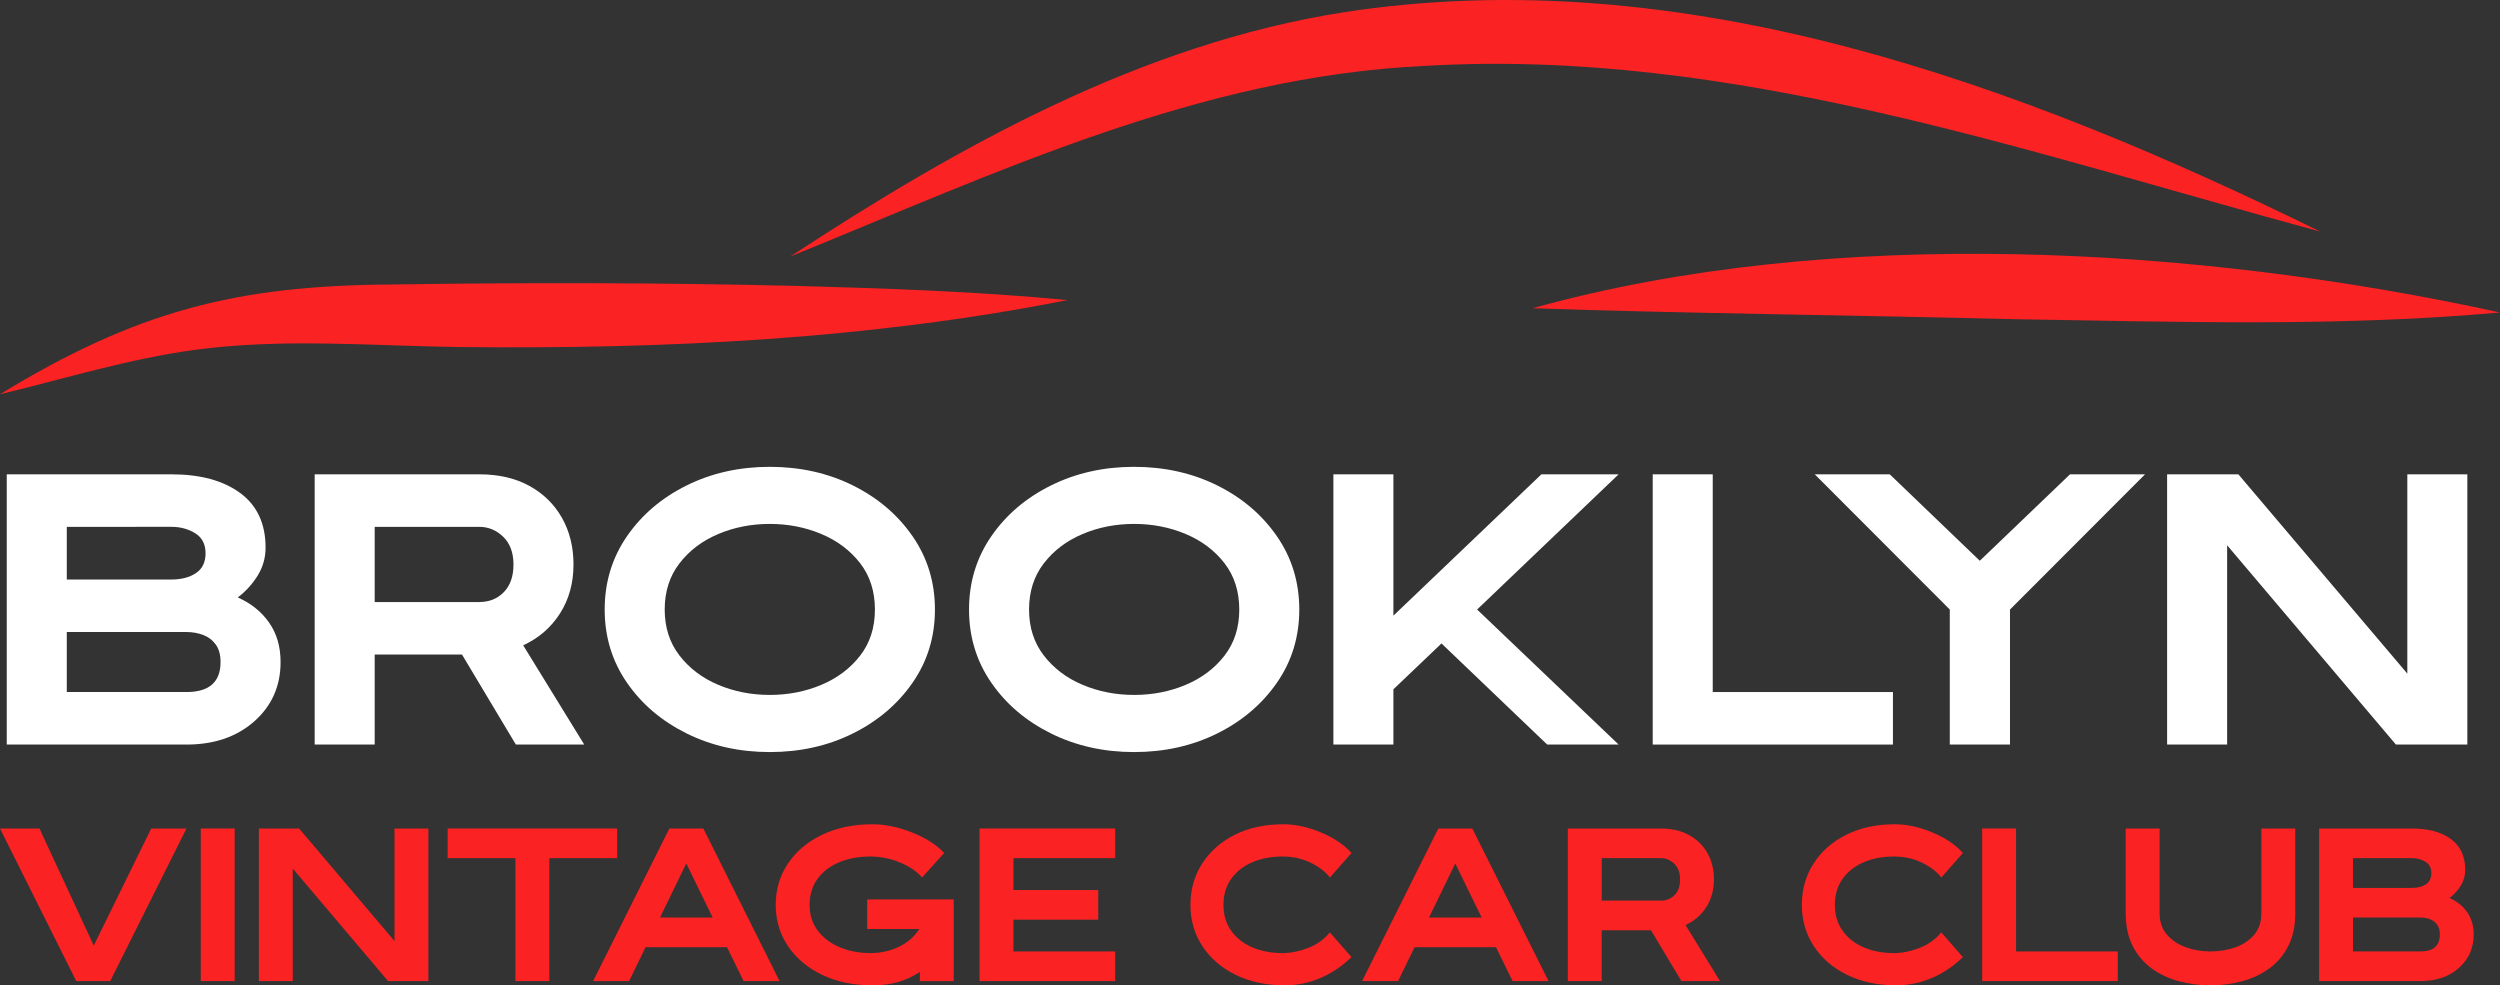
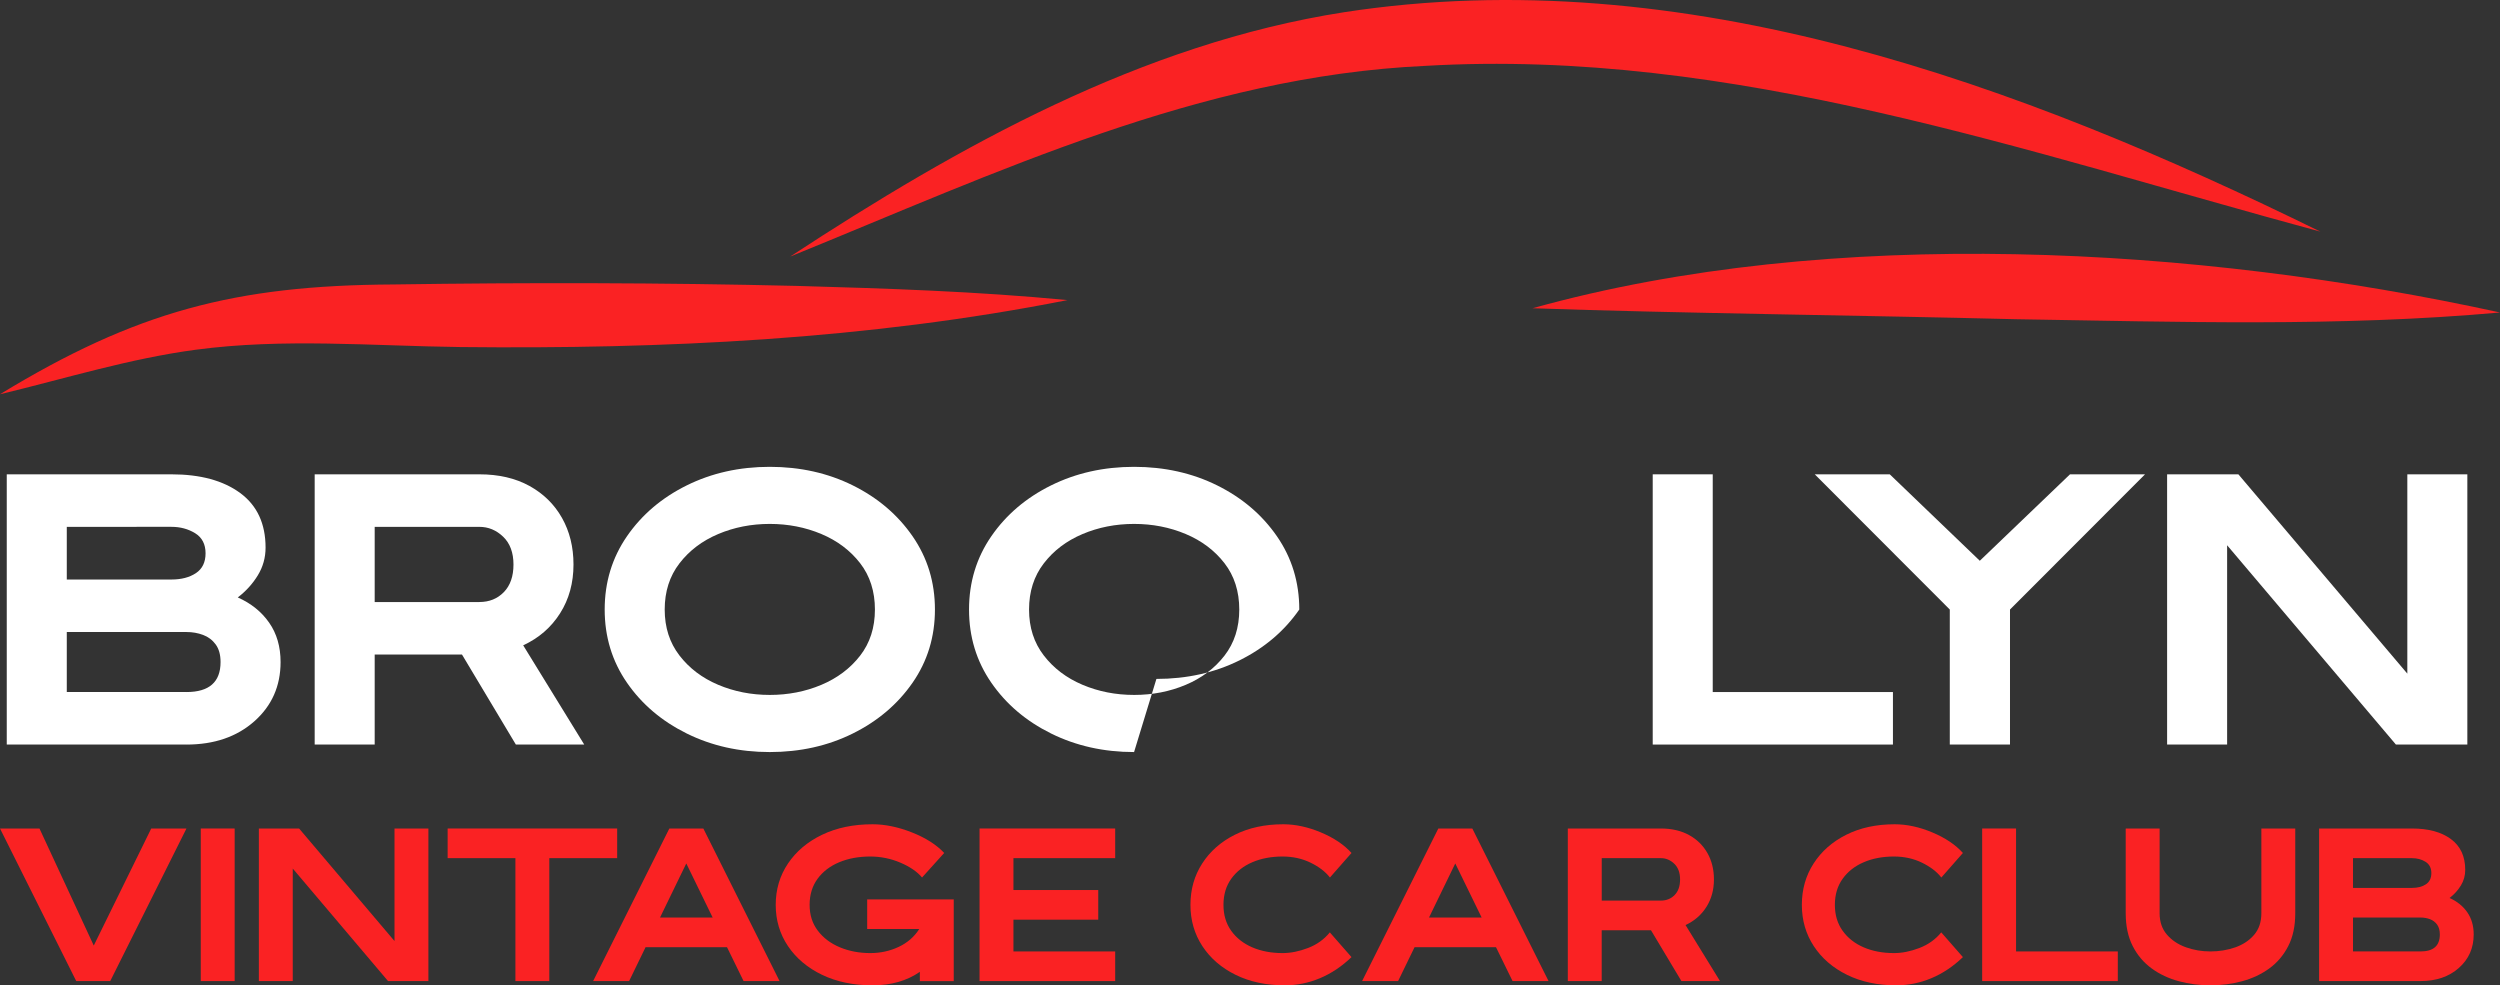
<svg xmlns="http://www.w3.org/2000/svg" id="Layer_1" data-name="Layer 1" viewBox="0 0 1920 756.73">
  <rect x="0" y="0" width="1920" height="756.73" fill="#333333" stroke="none" />
  <defs>
    <style>
      .cls-1 {
        fill: #fa2223;
      }

      .cls-2 {
        fill: #fff;
      }
    </style>
  </defs>
  <path class="cls-1" d="M0,302.78c104.37-63.55,180.46-83.67,301.91-84.31,103.07-1.57,207.16-1.36,310.23,1.11,69.03,1.93,138.12,4.22,207.68,10.89-153.21,30.34-310.46,37.75-466.32,36.06-67.81-.86-135.84-6.94-203.19,2.07-50.97,6.82-99.73,21.99-150.3,34.19h0Z" />
  <path class="cls-1" d="M606.86,197.04C736.53,112.03,876.84,33.66,1032.16,9.4c261.38-40.33,519.41,55.38,749.91,168.51-225.79-61-451.7-141.12-687.64-127.31-172.86,7.97-328.42,81.72-487.57,146.45h0Z" />
  <path class="cls-1" d="M1176.97,236.73c230.38-64.12,510.76-47.61,743.03,3.26-124.31,11.18-248.04,7.14-372.08,5.16-109.75-2.82-262.15-4.6-370.94-8.42h0Z" />
  <path class="cls-2" d="M143.2,571.82H5.19v-207.54h126.49c22.17,0,39.76,4.78,52.77,14.34,13,9.56,19.51,23.55,19.51,41.97,0,7.68-1.99,14.77-5.96,21.28-3.97,6.5-9.1,12.16-15.38,16.96,10.21,4.54,18.24,11,24.09,19.38s8.78,18.46,8.78,30.25c0,18.42-6.73,33.59-20.16,45.5-13.45,11.91-30.82,17.87-52.12,17.87ZM131.68,445.07c7.59,0,13.86-1.64,18.79-4.91,4.93-3.27,7.4-8.36,7.4-15.26s-2.67-12.11-7.99-15.38c-5.33-3.27-11.39-4.91-18.2-4.91H51.29v40.46h80.4ZM143.2,531.49c17.46,0,26.19-7.68,26.19-23.05,0-5.58-1.24-10.08-3.73-13.49s-5.72-5.84-9.69-7.33c-3.97-1.48-8.23-2.23-12.77-2.23H51.29v46.09h91.92Z" />
  <path class="cls-2" d="M448.69,571.82h-52.51l-41.38-69.14h-67.04v69.14h-46.09v-207.54h126.49c14.84,0,27.65,2.97,38.43,8.9,10.78,5.94,19.12,14.12,25.01,24.55s8.84,22.37,8.84,35.81c0,14.14-3.42,26.63-10.28,37.45-6.85,10.83-16.3,19.03-28.35,24.62l46.88,76.21ZM368.16,462.35c7.59,0,13.86-2.53,18.79-7.59,4.93-5.06,7.4-12.13,7.4-21.21s-2.64-16.28-7.92-21.34c-5.28-5.06-11.37-7.59-18.27-7.59h-80.4v57.74h80.4Z" />
  <path class="cls-2" d="M591.15,577.58c-23.31,0-44.56-4.76-63.77-14.27-19.21-9.51-34.5-22.52-45.89-39.02-11.39-16.5-17.09-35.23-17.09-56.17s5.7-39.7,17.09-56.24c11.39-16.54,26.69-29.57,45.89-39.08,19.2-9.51,40.46-14.27,63.77-14.27s44.67,4.76,63.84,14.27c19.16,9.51,34.45,22.54,45.89,39.08,11.43,16.55,17.15,35.29,17.15,56.24s-5.72,39.67-17.15,56.17c-11.44,16.5-26.74,29.51-45.89,39.02-19.16,9.51-40.44,14.27-63.84,14.27ZM591.15,533.71c14.14,0,27.34-2.57,39.61-7.73,12.26-5.15,22.19-12.61,29.79-22.39s11.39-21.61,11.39-35.48-3.8-25.84-11.39-35.62c-7.59-9.78-17.53-17.24-29.79-22.39-12.27-5.15-25.47-7.73-39.61-7.73s-27.35,2.6-39.61,7.79c-12.27,5.19-22.18,12.7-29.73,22.52-7.55,9.82-11.32,21.63-11.32,35.42s3.77,25.47,11.32,35.29,17.46,17.33,29.73,22.52c12.26,5.19,25.47,7.79,39.61,7.79Z" />
-   <path class="cls-2" d="M870.97,577.58c-23.31,0-44.56-4.76-63.77-14.27-19.21-9.51-34.5-22.52-45.89-39.02-11.39-16.5-17.09-35.23-17.09-56.17s5.7-39.7,17.09-56.24c11.39-16.54,26.69-29.57,45.89-39.08,19.2-9.51,40.46-14.27,63.77-14.27s44.67,4.76,63.84,14.27c19.16,9.51,34.45,22.54,45.89,39.08,11.43,16.55,17.15,35.29,17.15,56.24s-5.72,39.67-17.15,56.17c-11.44,16.5-26.74,29.51-45.89,39.02-19.16,9.51-40.44,14.27-63.84,14.27ZM870.97,533.71c14.14,0,27.34-2.57,39.61-7.73,12.26-5.15,22.19-12.61,29.79-22.39s11.39-21.61,11.39-35.48-3.8-25.84-11.39-35.62c-7.59-9.78-17.53-17.24-29.79-22.39-12.27-5.15-25.47-7.73-39.61-7.73s-27.35,2.6-39.61,7.79c-12.27,5.19-22.18,12.7-29.73,22.52s-11.32,21.63-11.32,35.42,3.77,25.47,11.32,35.29c7.55,9.82,17.46,17.33,29.73,22.52,12.26,5.19,25.47,7.79,39.61,7.79Z" />
-   <path class="cls-2" d="M1107.06,494.17l-36.93,35.22v42.43h-46.09v-207.54h46.09v108.55l113.66-108.55h59.31l-108.68,103.84,108.68,103.7h-54.86l-81.18-77.65Z" />
+   <path class="cls-2" d="M870.97,577.58c-23.31,0-44.56-4.76-63.77-14.27-19.21-9.51-34.5-22.52-45.89-39.02-11.39-16.5-17.09-35.23-17.09-56.17s5.7-39.7,17.09-56.24c11.39-16.54,26.69-29.57,45.89-39.08,19.2-9.51,40.46-14.27,63.77-14.27s44.67,4.76,63.84,14.27c19.16,9.51,34.45,22.54,45.89,39.08,11.43,16.55,17.15,35.29,17.15,56.24c-11.44,16.5-26.74,29.51-45.89,39.02-19.16,9.51-40.44,14.27-63.84,14.27ZM870.97,533.71c14.14,0,27.34-2.57,39.61-7.73,12.26-5.15,22.19-12.61,29.79-22.39s11.39-21.61,11.39-35.48-3.8-25.84-11.39-35.62c-7.59-9.78-17.53-17.24-29.79-22.39-12.27-5.15-25.47-7.73-39.61-7.73s-27.35,2.6-39.61,7.79c-12.27,5.19-22.18,12.7-29.73,22.52s-11.32,21.63-11.32,35.42,3.77,25.47,11.32,35.29c7.55,9.82,17.46,17.33,29.73,22.52,12.26,5.19,25.47,7.79,39.61,7.79Z" />
  <path class="cls-2" d="M1453.78,571.82h-184.49v-207.54h46.09v167.21h138.4v40.33Z" />
  <path class="cls-2" d="M1543.66,571.82h-46.22v-103.7l-103.7-103.84h57.61l69.14,66.39,69.27-66.39h57.62l-103.7,103.84v103.7Z" />
  <path class="cls-2" d="M1894.92,571.82h-54.86l-129.63-153.07v153.07h-46.09v-207.54h54.73l129.76,153.07v-153.07h46.09v207.54Z" />
  <g>
    <path class="cls-1" d="M84.65,753.47h-26.1L0,636.29h30.31l41.7,89.9,44.14-89.9h27.06l-58.55,117.18Z" />
    <path class="cls-1" d="M180.22,753.47h-26.03v-117.18h26.03v117.18Z" />
    <path class="cls-1" d="M329.01,753.47h-30.98l-73.19-86.43v86.43h-26.03v-117.18h30.9l73.27,86.43v-86.43h26.03v117.18Z" />
    <path class="cls-1" d="M421.87,753.47h-26.03v-94.41h-52.05v-22.77h130.2v22.77h-52.12v94.41Z" />
    <path class="cls-1" d="M598.72,753.47h-27.65l-12.72-26.02h-62.55l-12.64,26.02h-27.65l58.55-117.18h26.1l58.55,117.18ZM547.33,704.68l-20.26-41.55-20.18,41.55h40.44Z" />
    <path class="cls-1" d="M670.13,756.73c-14.69,0-27.61-2.69-38.78-8.06-11.16-5.37-19.88-12.72-26.17-22.03-6.28-9.32-9.43-19.89-9.43-31.72s3.14-22.41,9.43-31.75c6.29-9.34,15.01-16.7,26.17-22.07,11.17-5.37,24.09-8.06,38.78-8.06,9.56,0,19.63,2.08,30.2,6.25,10.57,4.17,18.84,9.43,24.81,15.79l-17.01,18.85c-3.75-4.48-9.3-8.29-16.67-11.42-7.37-3.13-15.07-4.7-23.1-4.7-8.87,0-16.82,1.47-23.85,4.4-7.02,2.93-12.57,7.17-16.63,12.72s-6.1,12.21-6.1,20,2.12,14.38,6.36,19.92c4.24,5.54,9.89,9.78,16.97,12.72,7.07,2.93,14.82,4.4,23.25,4.4,7.79,0,15.05-1.58,21.77-4.73,6.73-3.15,12.01-7.74,15.86-13.75h-40v-22.77h66.47v62.77h-26.02v-7.1c-10.01,6.9-22.11,10.35-36.3,10.35Z" />
    <path class="cls-1" d="M856.46,753.47h-104.17v-117.18h104.17v22.77h-78.14v24.48h65.13v22.77h-65.13v24.4h78.14v22.77Z" />
    <path class="cls-1" d="M986.72,756.73c-14.3,0-26.89-2.69-37.78-8.06-10.9-5.37-19.4-12.72-25.51-22.03-6.11-9.32-9.17-19.89-9.17-31.72s3-22.41,9.02-31.75c6.01-9.34,14.36-16.7,25.06-22.07,10.7-5.37,23.09-8.06,37.19-8.06,9.32,0,18.95,2.08,28.91,6.25,9.95,4.17,17.79,9.43,23.51,15.79l-16.56,18.85c-3.5-4.48-8.48-8.29-14.94-11.42-6.46-3.13-13.6-4.7-21.44-4.7-8.67,0-16.43,1.47-23.25,4.4-6.83,2.93-12.22,7.17-16.19,12.72-3.97,5.54-5.95,12.21-5.95,20s1.98,14.38,5.95,19.92c3.97,5.54,9.36,9.78,16.19,12.72,6.82,2.93,14.58,4.4,23.25,4.4,6.26,0,12.78-1.31,19.56-3.92,6.78-2.61,12.36-6.6,16.74-11.98l16.64,19c-7.44,7.15-15.52,12.55-24.21,16.19-8.7,3.65-17.71,5.47-27.02,5.47Z" />
    <path class="cls-1" d="M1189.3,753.47h-27.65l-12.72-26.02h-62.55l-12.64,26.02h-27.65l58.55-117.18h26.1l58.55,117.18ZM1137.91,704.68l-20.26-41.55-20.18,41.55h40.44Z" />
    <path class="cls-1" d="M1320.97,753.47h-29.64l-23.37-39.04h-37.85v39.04h-26.03v-117.18h71.42c8.38,0,15.61,1.68,21.7,5.03,6.09,3.35,10.79,7.97,14.12,13.86,3.33,5.89,4.99,12.63,4.99,20.22,0,7.98-1.93,15.03-5.8,21.14s-9.21,10.75-16.01,13.9l26.47,43.03ZM1275.51,691.66c4.29,0,7.82-1.43,10.61-4.28s4.18-6.85,4.18-11.98-1.49-9.2-4.47-12.05c-2.98-2.86-6.42-4.29-10.31-4.29h-45.39v32.6h45.39Z" />
    <path class="cls-1" d="M1456.28,756.73c-14.3,0-26.89-2.69-37.78-8.06-10.9-5.37-19.4-12.72-25.51-22.03-6.11-9.32-9.17-19.89-9.17-31.72s3-22.41,9.02-31.75c6.01-9.34,14.36-16.7,25.06-22.07,10.7-5.37,23.09-8.06,37.19-8.06,9.32,0,18.95,2.08,28.91,6.25,9.95,4.17,17.79,9.43,23.51,15.79l-16.56,18.85c-3.5-4.48-8.48-8.29-14.94-11.42-6.46-3.13-13.6-4.7-21.44-4.7-8.67,0-16.43,1.47-23.25,4.4-6.83,2.93-12.22,7.17-16.19,12.72-3.97,5.54-5.95,12.21-5.95,20s1.98,14.38,5.95,19.92c3.97,5.54,9.36,9.78,16.19,12.72,6.82,2.93,14.58,4.4,23.25,4.4,6.26,0,12.78-1.31,19.56-3.92,6.78-2.61,12.36-6.6,16.74-11.98l16.64,19c-7.44,7.15-15.52,12.55-24.21,16.19-8.7,3.65-17.71,5.47-27.02,5.47Z" />
    <path class="cls-1" d="M1626.47,753.47h-104.17v-117.18h26.03v94.41h78.14v22.77Z" />
    <path class="cls-1" d="M1697.61,756.73c-8.38,0-16.46-1.05-24.25-3.14-7.79-2.1-14.74-5.36-20.85-9.8-6.11-4.44-10.97-10.15-14.56-17.15-3.6-7-5.4-15.4-5.4-25.21v-65.13h26.03v65.13c0,6.51,1.85,11.93,5.54,16.27,3.7,4.34,8.52,7.59,14.49,9.76s12.3,3.25,19,3.25,13.11-1.05,19.08-3.14c5.96-2.09,10.79-5.31,14.49-9.65,3.7-4.34,5.54-9.83,5.54-16.49v-65.13h26.03v65.13c0,9.81-1.8,18.21-5.4,25.21-3.6,7-8.45,12.72-14.56,17.15-6.11,4.43-13.06,7.7-20.85,9.8-7.79,2.09-15.9,3.14-24.33,3.14Z" />
    <path class="cls-1" d="M1859,753.47h-77.93v-117.18h71.42c12.52,0,22.45,2.7,29.79,8.09,7.35,5.4,11.02,13.3,11.02,23.7,0,4.34-1.12,8.34-3.36,12.01-2.25,3.67-5.14,6.87-8.69,9.57,5.77,2.56,10.3,6.21,13.6,10.94,3.3,4.73,4.95,10.42,4.95,17.08,0,10.4-3.8,18.96-11.38,25.69-7.59,6.73-17.4,10.09-29.43,10.09ZM1852.49,681.91c4.29,0,7.82-.92,10.61-2.77,2.79-1.85,4.18-4.72,4.18-8.61s-1.51-6.84-4.51-8.69c-3.01-1.85-6.43-2.77-10.28-2.77h-45.39v22.85h45.39ZM1859,730.7c9.86,0,14.79-4.34,14.79-13.01,0-3.15-.7-5.69-2.11-7.62s-3.23-3.3-5.47-4.14c-2.25-.84-4.65-1.26-7.21-1.26h-51.9v26.02h51.9Z" />
  </g>
</svg>